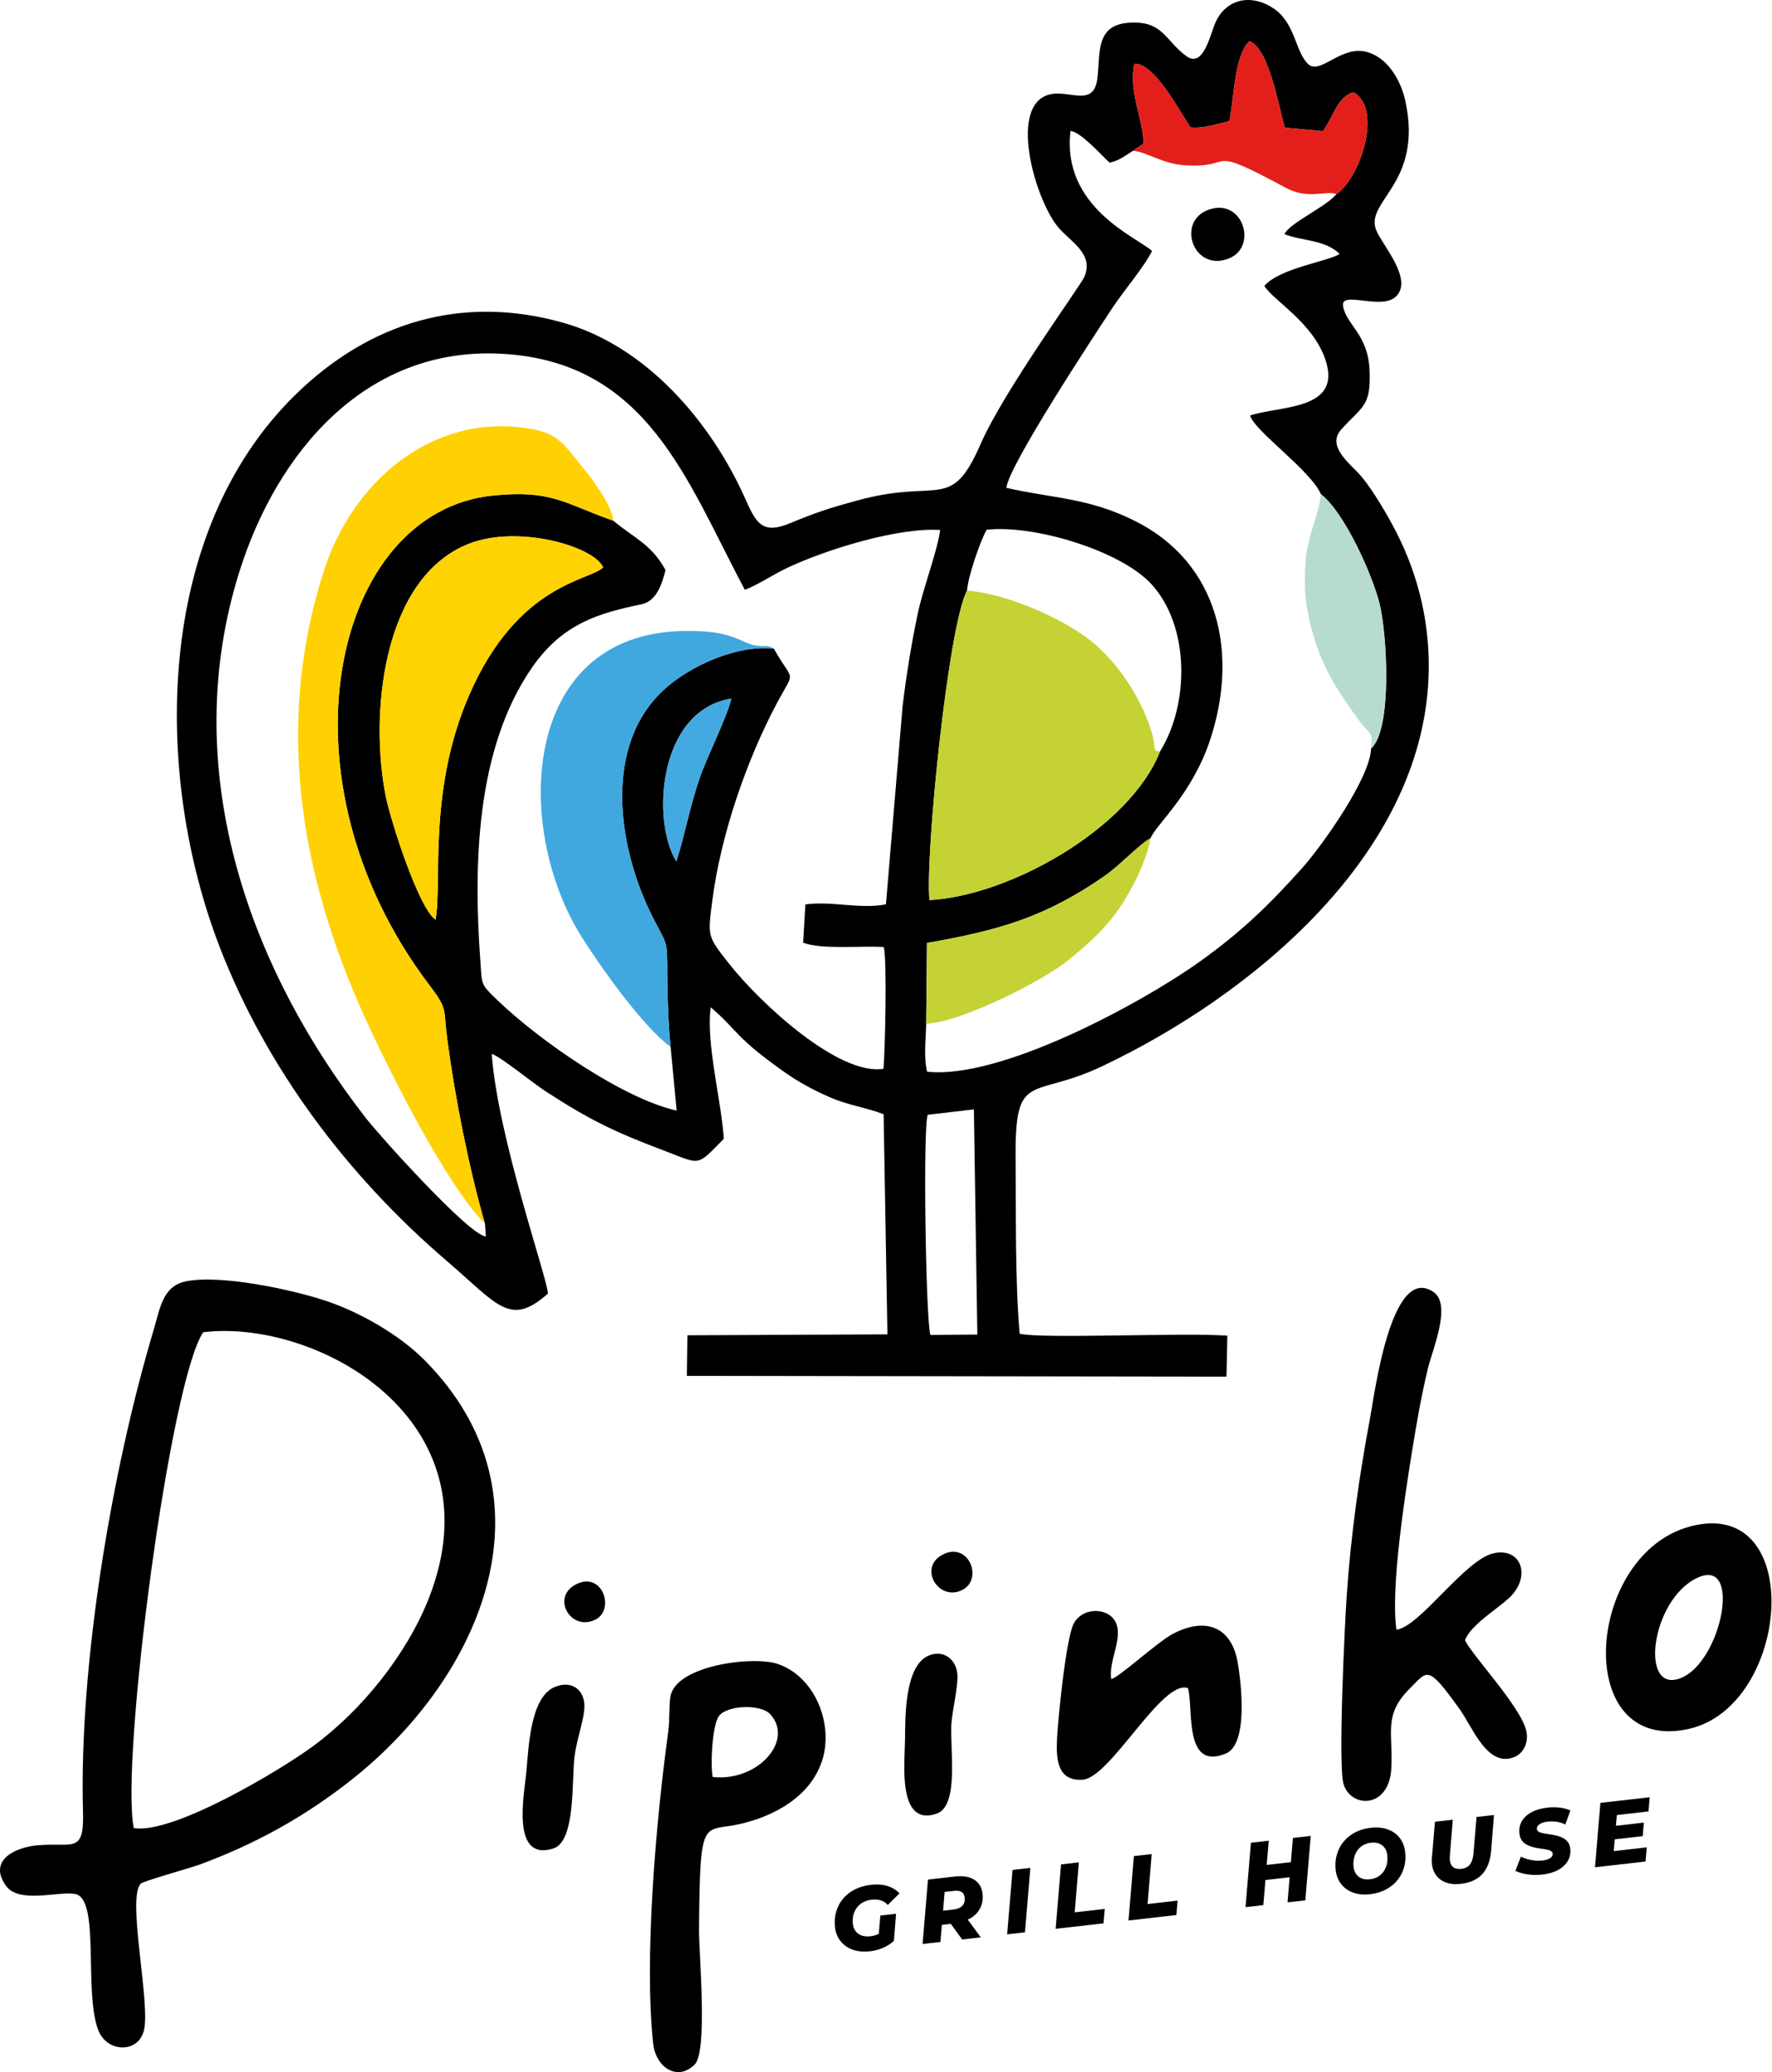
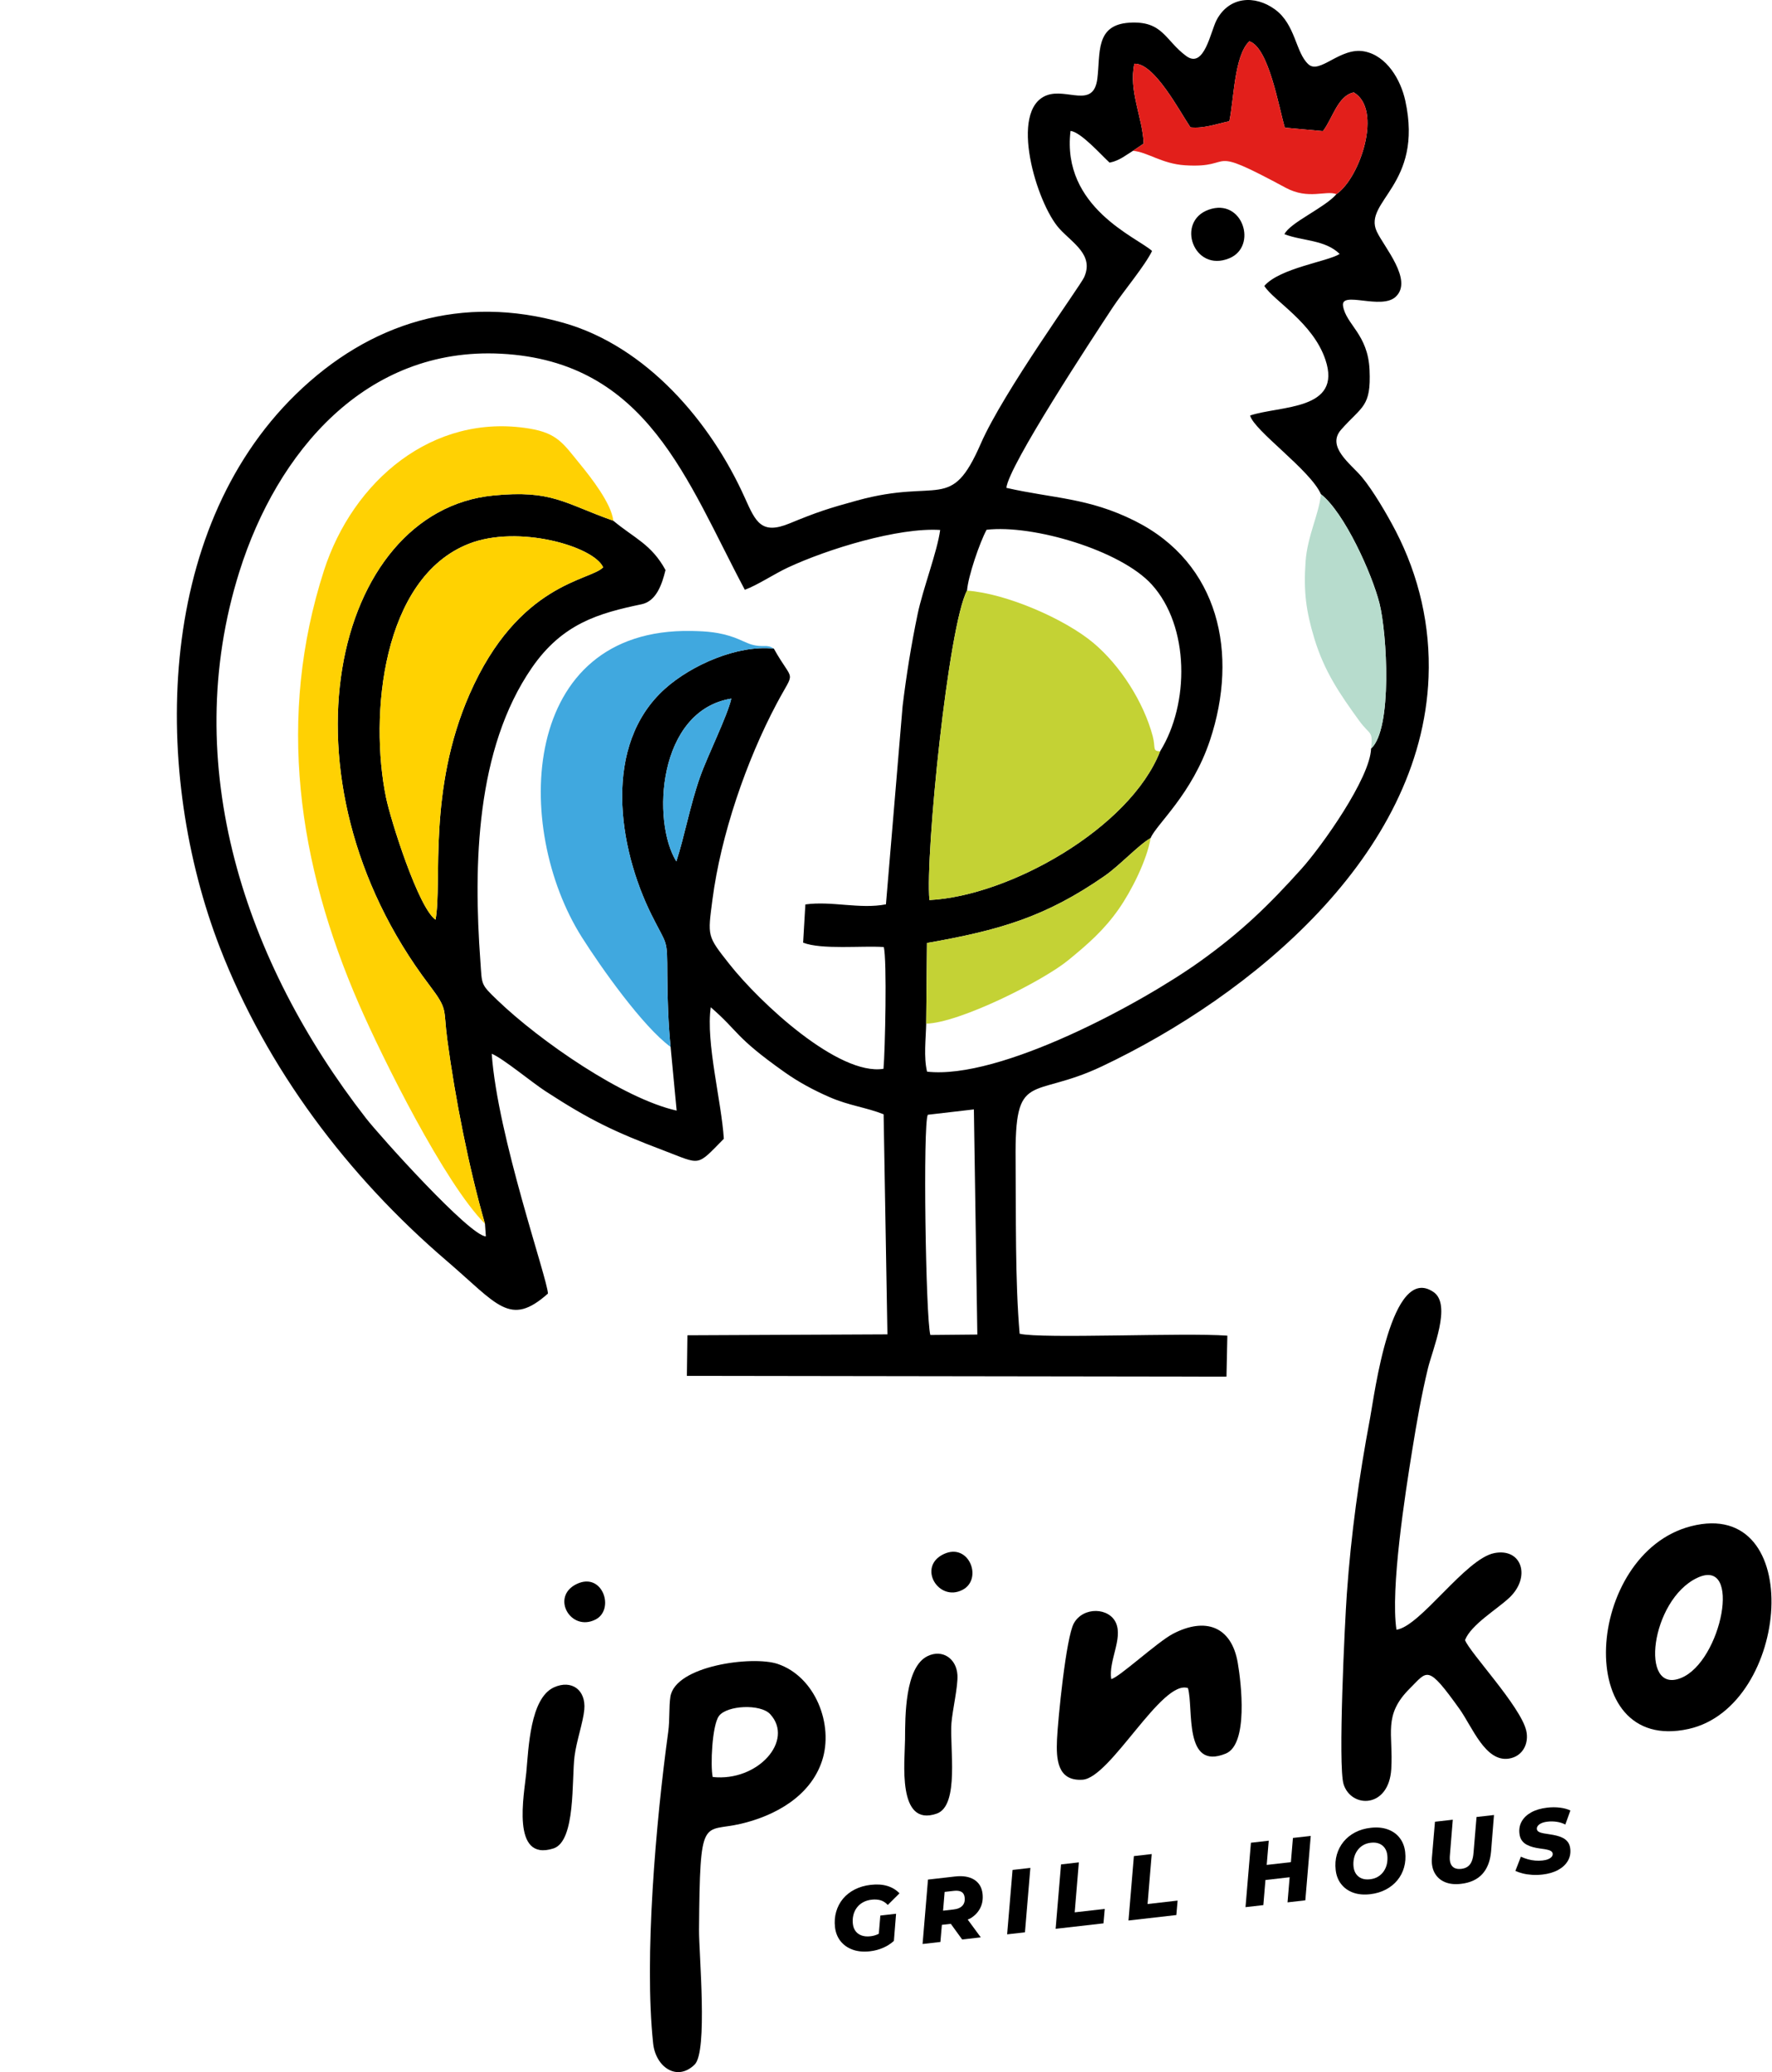
<svg xmlns="http://www.w3.org/2000/svg" width="384" height="449" viewBox="0 0 384 449" fill="none">
  <path fill-rule="evenodd" clip-rule="evenodd" d="M201.06 241.553L211.044 240.394L211.792 289.178L201.608 289.273C200.594 285.467 199.974 243.515 201.06 241.553ZM146.566 186.653C141.196 178.039 142.492 153.981 158.478 151.378C157.647 155.122 153.344 163.703 151.692 168.39C149.538 174.498 148.358 181.163 146.566 186.653ZM251.399 162.798C244.878 179.431 218.775 194.149 201.412 195.027C200.475 185.243 205.507 135.482 209.559 127.979C209.803 124.834 212.292 117.597 213.794 114.795C223.854 113.621 242.852 119.243 249.575 126.641C257.851 135.749 257.756 152.591 251.399 162.798ZM94.384 199.279C90.69 196.771 84.675 177.785 83.655 172.819C80.019 155.131 82.76 125.183 101.647 117.811C112.283 113.661 128.635 118.35 130.704 122.923C128.019 125.858 112.383 126.162 101.751 150.433C92.623 171.269 95.874 191.151 94.384 199.279ZM105.096 265.179L105.287 267.901C101.838 267.867 82.359 246.221 79.3 242.289C53.132 208.662 38.676 165.778 51.886 123.839C60.019 98.015 79.2 75.115 108.584 76.647C140.358 78.305 148.859 104.286 161.408 127.797C164.168 126.785 167.74 124.379 170.73 122.983C179.364 118.953 194.647 114.267 203.736 114.837C203.152 119.391 199.986 127.626 198.854 133.065C197.483 139.645 196.404 146.35 195.596 153.026L191.987 195.955C186.326 197.059 180.314 195.183 174.527 195.977L174.04 204.257C178.004 205.83 186.868 204.881 191.51 205.211C192.25 207.719 191.806 227.974 191.454 231.595C181.742 233.149 164.735 217.366 158.039 208.877C153.184 202.721 153.351 202.942 154.395 194.902C156.195 181.051 161.664 164.985 168.304 152.475C172.422 144.715 172.032 148.313 167.69 140.541C159.787 139.703 149.836 144.111 144.126 149.221C130.57 161.347 133.843 183.495 141.246 198.346C144.644 205.166 144.571 203.154 144.606 211.281C144.628 216.386 144.818 221.781 145.323 226.857L146.634 240.655C135.004 238.049 116.939 225.525 107.778 216.717C104.08 213.161 104.476 213.469 104.098 208.283C102.575 187.425 103.119 162.326 115.23 144.735C121.86 135.103 129.727 132.878 139.052 130.929C142.23 130.265 143.467 126.602 144.219 123.519C141.15 117.91 137.48 116.647 132.9 112.831C122.206 109.053 119.624 106.109 106.874 107.369C72.14 110.801 58.995 168.561 93.032 213.443C97.179 218.913 96.02 218.427 96.928 225.259C98.602 237.826 101.619 253.165 105.096 265.179ZM289.615 42.069C287.098 45.013 279.53 48.243 278.343 50.747C282.259 52.255 287.123 51.911 290.315 55.027C287.719 56.689 277.386 58.063 273.983 61.953C275.97 65.165 284.5 69.858 287.219 77.935C290.938 88.982 277.443 87.853 270.899 90.034C271.784 93.35 283.962 101.849 286.254 107.09C291.343 111.074 297.31 124.313 298.932 130.714C300.575 137.186 301.786 158.021 297.119 162.199C296.918 168.615 286.463 183.342 282.004 188.302C274.834 196.279 268.947 201.954 260.131 208.269C247.211 217.525 216.651 233.985 200.896 232.213C200.139 229.042 200.631 225.182 200.708 221.81L200.876 204.334C216.614 201.555 226.49 198.745 239.364 189.815C242.66 187.527 246.748 183.067 249.344 181.597C250.572 178.618 258.302 172.161 262.216 160.379C268.438 141.655 264.23 122.043 245.952 112.883C235.847 107.817 228.252 108.033 218.086 105.711C218.57 100.919 236.591 73.509 241.118 66.634C243.352 63.239 248.096 57.618 249.655 54.383C246.464 51.442 230.004 44.987 231.984 28.366C234.247 28.617 238.568 33.519 240.455 35.242C242.578 34.797 243.659 33.825 245.519 32.679L247.842 31.111C247.639 25.606 244.535 19.682 245.823 13.811C250.159 13.611 255.646 24.175 257.978 27.597C260.926 27.885 263.488 26.878 266.399 26.274C267.403 21.758 267.436 11.987 270.746 8.949C274.967 10.313 277.128 23.319 278.427 27.661L286.675 28.415C288.748 25.79 289.868 20.722 293.364 20.027C299.647 23.665 294.816 38.454 289.615 42.069ZM118.742 280.297C118.647 277.081 107.816 246.258 106.56 228.331C109.019 229.346 115.207 234.501 118.246 236.475C127.878 242.735 133.107 245.231 143.822 249.294C152.016 252.401 150.822 252.887 156.855 246.761C156.371 238.786 152.918 225.819 154.022 218.259C160.255 223.651 159.055 224.563 170.036 232.337C173.078 234.489 176.322 236.229 179.774 237.735C184.003 239.581 187.707 239.947 191.484 241.451L192.307 289.137L148.966 289.337L148.851 298.137L265.783 298.305L265.972 289.421C256.611 288.722 225.728 290.155 220.959 289.001C219.95 277.231 220.199 263.338 220.084 251.381C219.892 231.622 223.392 238.354 238.771 231.073C271.099 215.766 308.074 185.442 309.574 146.731C310.003 135.662 307.528 124.854 302.436 115.029C300.672 111.625 297.511 106.201 295.075 103.315C292.699 100.501 287.368 96.797 290.627 93.103C295.162 87.962 297.146 88.25 296.788 80.155C296.447 72.423 291.704 70.339 291.043 66.309C290.483 62.903 299.33 67.265 302.471 64.291C306.274 60.69 299.902 53.501 298.354 50.173C295.295 43.603 308.53 40.118 304.532 21.815C303.556 17.341 300.543 12.055 295.626 11.135C290.42 10.161 286.002 16.17 283.542 13.938C280.732 11.389 280.783 5.314 276.283 2.035C271.915 -1.147 266.348 -0.753 263.651 4.326C262.33 6.815 260.976 15.018 257.06 12.139C252.446 8.747 252.026 4.446 244.699 4.921C237.291 5.401 238.48 11.585 237.8 17.038C236.972 23.659 231.17 18.981 226.79 20.67C218.546 23.851 224.64 44.089 229.559 49.525C232.399 52.663 237.132 55.221 234.934 60.082C234.046 62.045 217.446 84.882 212.53 96.157C206.002 111.121 203.64 103.527 185.762 108.447C179.502 110.17 177.15 110.923 171.096 113.418C165.028 115.917 163.766 113.134 161.447 107.95C154.016 91.342 140.048 75.045 122.107 69.953C100.186 63.733 80.128 69.814 64.096 85.455C33.463 115.346 33.087 167.705 47.658 205.341C57.798 231.534 75.371 254.846 96.722 273.138C107.851 282.673 110.476 287.65 118.742 280.297Z" fill="black" />
-   <path fill-rule="evenodd" clip-rule="evenodd" d="M28.986 396.105C26.058 381.247 36.852 299.166 44.042 288.675C68.416 285.727 108.177 307.362 92.96 346.243C88.197 358.411 78.492 370.478 68.038 378.226C60.821 383.575 37.348 397.586 28.986 396.105ZM40.216 277.667C35.273 278.707 34.685 283.501 33.394 287.825C24.074 319.053 17.106 361.013 17.986 392.626C18.242 401.83 15.797 399.177 8.096 399.85C3.617 400.241 -2.74 402.933 1.274 408.598C4.088 412.567 12.569 409.766 16.238 410.389C21.777 411.327 18.108 431.367 21.254 439.801C23.121 444.802 29.868 444.979 31.162 440.07C32.704 434.219 27.397 411.087 30.525 408.146C31.136 407.571 41.288 404.759 43.249 404.035C55.444 399.537 66.237 393.55 76.43 385.45C104.398 363.226 121.264 324.191 91.974 294.701C86.492 289.181 77.912 284.287 70.533 281.845C63.09 279.381 47.648 276.103 40.216 277.667Z" fill="black" />
  <path fill-rule="evenodd" clip-rule="evenodd" d="M105.097 265.179C101.619 253.165 98.602 237.826 96.93 225.261C96.02 218.429 97.18 218.913 93.032 213.443C58.995 168.562 72.141 110.801 106.874 107.37C119.625 106.11 122.206 109.054 132.902 112.833C132.522 109.117 127.963 103.33 125.703 100.571C122.074 96.141 120.825 93.871 114.721 92.867C93.755 89.417 76.458 104.226 70.206 123.623C59.974 155.37 64.462 187.002 77.807 217.63C82.971 229.482 96.332 256.362 105.097 265.179Z" fill="#FFD103" />
  <path fill-rule="evenodd" clip-rule="evenodd" d="M251.399 162.798C249.645 162.748 250.476 162.051 249.793 159.494C247.818 152.1 242.754 144.175 236.924 139.296C230.736 134.119 218.089 128.59 209.56 127.979C205.508 135.483 200.476 185.243 201.413 195.028C218.775 194.15 244.878 179.432 251.399 162.798Z" fill="#C4D234" />
  <path fill-rule="evenodd" clip-rule="evenodd" d="M317.478 355.382C318.783 352.016 324.509 348.656 327.126 346.158C331.785 341.716 329.81 335.377 323.838 336.532C317.561 337.745 307.815 352.424 302.619 353.137C301.283 344.3 304.517 323.613 306.061 314.062C307.007 308.206 308.042 302.276 309.437 296.512C310.43 292.401 314.617 282.725 310.674 279.985C301.465 273.585 297.841 302.281 296.91 307.233C294.491 320.094 292.79 332.321 291.863 345.384C291.421 351.62 289.915 382.642 291.161 386.614C292.807 391.861 300.967 391.91 301.493 383.332C301.963 375.638 299.626 371.709 305.539 365.84C309.379 362.028 309.291 360.549 316.261 370.282C319.05 374.178 321.873 381.885 327.006 381.062C329.998 380.584 331.402 377.746 330.733 374.964C329.461 369.677 318.481 358.069 317.478 355.382Z" fill="black" />
  <path fill-rule="evenodd" clip-rule="evenodd" d="M145.323 226.856C144.818 221.78 144.628 216.387 144.606 211.281C144.571 203.155 144.644 205.167 141.244 198.347C133.843 183.495 130.57 161.348 144.126 149.22C149.836 144.111 159.787 139.704 167.69 140.54C166.139 139.495 165.4 140.403 162.843 139.656C161.859 139.368 160.23 138.525 159.09 138.124C155.884 136.993 153.259 136.784 149.828 136.721C112.646 136.045 111.055 179.301 126.09 203.081C130.2 209.584 139.307 222.468 145.323 226.856Z" fill="#40A8DF" />
  <path fill-rule="evenodd" clip-rule="evenodd" d="M154.447 385.051C153.926 382.63 154.305 373.854 155.798 371.833C157.515 369.511 164.805 369.15 166.909 371.442C172.158 377.157 164.213 386.105 154.447 385.051ZM178.137 381.557C180.717 373.723 176.693 363.287 168.503 360.542C163.086 358.729 146.309 360.913 145.275 367.679C144.939 369.878 145.171 372.599 144.801 375.313C142.145 394.682 139.561 424.177 141.538 442.782C142.083 447.906 146.721 451.119 150.538 447.355C153.419 444.514 151.443 423.238 151.482 418.169C151.679 392.898 152.274 397.13 160.502 395.203C167.926 393.467 175.598 389.259 178.137 381.557Z" fill="black" />
  <path fill-rule="evenodd" clip-rule="evenodd" d="M94.384 199.28C95.874 191.15 92.624 171.268 101.75 150.432C112.382 126.161 128.018 125.858 130.704 122.922C128.634 118.349 112.282 113.661 101.646 117.812C82.76 125.182 80.018 155.13 83.654 172.82C84.676 177.785 90.689 196.772 94.384 199.28Z" fill="#FFD201" />
  <path fill-rule="evenodd" clip-rule="evenodd" d="M367.756 341.917C377.646 337.198 373.1 360.072 364.26 363.606C355.193 367.232 357.729 346.7 367.756 341.917ZM366.454 330.71C343.441 336.612 340.534 380.273 365.928 374.638C388.018 369.736 391.476 324.294 366.454 330.71Z" fill="black" />
  <path fill-rule="evenodd" clip-rule="evenodd" d="M257.435 365.786C258.688 370.171 256.434 383.74 265.626 379.979C270.54 377.966 268.986 364.695 268.224 360.284C266.854 352.352 261.156 350.379 254.184 354.024C250.795 355.796 242.292 363.668 240.8 363.824C240.208 359.875 243.326 355.156 241.851 351.706C240.404 348.316 234.787 348.076 232.724 351.719C231.012 354.744 229.254 372.611 229.06 376.906C228.871 381.094 229.082 385.994 234.588 385.639C240.668 385.246 251.763 363.835 257.435 365.786Z" fill="black" />
  <path fill-rule="evenodd" clip-rule="evenodd" d="M245.518 32.679C248.65 32.935 251.746 35.484 256.777 35.812C268.158 36.554 260.67 31.01 278.59 40.671C283.56 43.35 287.297 41.179 289.614 42.068C294.817 38.454 299.648 23.664 293.364 20.028C289.869 20.722 288.748 25.79 286.674 28.415L278.428 27.66C277.128 23.319 274.966 10.312 270.745 8.95C267.436 11.987 267.402 21.759 266.398 26.274C263.489 26.878 260.926 27.884 257.977 27.596C255.646 24.176 250.158 13.612 245.824 13.812C244.536 19.682 247.638 25.606 247.841 31.112L245.518 32.679Z" fill="#E21F1B" />
  <path fill-rule="evenodd" clip-rule="evenodd" d="M200.709 221.81C207.844 221.661 225.902 212.637 231.474 208.078C235.782 204.555 239.264 201.519 242.449 196.957C245.214 192.997 248.521 186.427 249.345 181.597C246.748 183.067 242.661 187.529 239.364 189.815C226.49 198.745 216.614 201.557 200.877 204.335L200.709 221.81Z" fill="#C4D235" />
  <path fill-rule="evenodd" clip-rule="evenodd" d="M297.118 162.2C301.785 158.02 300.574 137.186 298.932 130.714C297.309 124.312 291.342 111.074 286.253 107.089C285.818 111.505 283.312 116.086 282.918 121.766C282.473 128.204 283.02 132.413 284.836 138.394C287.016 145.569 290.376 150.409 294.502 156.118C296.917 159.458 297.564 158.216 297.118 162.2Z" fill="#B7DCCD" />
  <path fill-rule="evenodd" clip-rule="evenodd" d="M120.057 365.619C114.864 367.965 114.549 378.831 114.053 384.065C113.602 388.813 110.662 403.489 119.926 400.535C124.801 398.982 123.865 385.587 124.502 380.577C124.932 377.205 126.368 373.199 126.618 370.454C127.009 366.171 123.857 363.906 120.057 365.619Z" fill="black" />
  <path fill-rule="evenodd" clip-rule="evenodd" d="M201.044 358.839C196.079 361.199 196.157 371.934 196.127 376.907C196.099 381.572 194.324 396.019 202.999 392.982C207.977 391.24 205.773 378.512 206.18 373.403C206.413 370.464 207.627 365.41 207.479 362.946C207.264 359.39 204.249 357.316 201.044 358.839Z" fill="black" />
  <path fill-rule="evenodd" clip-rule="evenodd" d="M146.566 186.653C148.358 181.162 149.538 174.498 151.692 168.39C153.345 163.703 157.648 155.122 158.478 151.377C142.492 153.981 141.196 178.039 146.566 186.653Z" fill="#42AAE0" />
  <path fill-rule="evenodd" clip-rule="evenodd" d="M261.918 45.442C254.736 48.003 258.681 59.151 266.392 55.968C272.608 53.403 269.33 42.799 261.918 45.442Z" fill="black" />
  <path fill-rule="evenodd" clip-rule="evenodd" d="M204.526 336.742C198.71 339.467 203.358 347.228 208.597 344.491C213.043 342.164 209.995 334.18 204.526 336.742Z" fill="black" />
  <path fill-rule="evenodd" clip-rule="evenodd" d="M125.001 343.217C119.245 345.945 123.645 353.677 129.05 350.932C133.287 348.781 130.619 340.556 125.001 343.217Z" fill="black" />
  <path d="M185.682 413.362C186.035 412.889 186.482 412.501 187.019 412.205C187.559 411.905 188.181 411.716 188.881 411.636C189.582 411.556 190.218 411.596 190.79 411.753C191.362 411.912 191.895 412.254 192.387 412.778L194.923 410.256C194.209 409.506 193.33 408.977 192.293 408.661C191.255 408.344 190.055 408.264 188.691 408.42C187.406 408.565 186.247 408.902 185.221 409.426C184.198 409.953 183.346 410.624 182.667 411.446C181.99 412.268 181.503 413.202 181.202 414.25C180.899 415.297 180.814 416.413 180.949 417.597C181.086 418.78 181.489 419.789 182.157 420.629C182.823 421.468 183.703 422.078 184.797 422.472C185.886 422.857 187.126 422.973 188.518 422.816C189.543 422.698 190.503 422.444 191.393 422.053C192.283 421.662 193.055 421.168 193.711 420.562L194.183 414.682L190.775 415.072L190.443 419.008C190.415 419.024 190.389 419.046 190.361 419.06C189.823 419.325 189.258 419.492 188.661 419.558C187.919 419.645 187.273 419.59 186.723 419.396C186.177 419.202 185.738 418.89 185.414 418.458C185.087 418.03 184.891 417.509 184.821 416.897C184.745 416.224 184.778 415.581 184.927 414.98C185.075 414.38 185.327 413.837 185.682 413.362Z" fill="black" />
  <path d="M208.344 409.938C208.745 410.163 208.98 410.569 209.045 411.153C209.13 411.906 208.968 412.503 208.55 412.946C208.133 413.389 207.501 413.661 206.656 413.755L204.368 414.018L204.706 409.95L206.71 409.722C207.4 409.642 207.944 409.714 208.344 409.938ZM212.433 413.421C212.89 412.509 213.05 411.481 212.921 410.335C212.764 408.97 212.162 407.961 211.114 407.301C210.065 406.645 208.668 406.414 206.928 406.614L201.098 407.279L199.928 421.237L203.789 420.795L204.108 417.086L206.044 416.866L208.505 420.258L212.54 419.797L209.705 415.941C209.906 415.845 210.137 415.778 210.321 415.665C211.273 415.086 211.98 414.334 212.433 413.421Z" fill="black" />
  <path d="M218.252 419.145L222.112 418.705L223.283 404.748L219.424 405.188L218.252 419.145Z" fill="black" />
  <path d="M233.79 403.549L229.93 403.99L228.76 417.947L239.129 416.763L239.404 413.633L232.893 414.377L233.79 403.549Z" fill="black" />
  <path d="M249.579 401.748L245.719 402.19L244.549 416.146L254.921 414.962L255.193 411.831L248.685 412.575L249.579 401.748Z" fill="black" />
  <path d="M279.744 403.503L274.5 404.1L274.942 398.855L271.083 399.295L269.908 413.252L273.771 412.811L274.227 407.37L279.471 406.771L279.014 412.214L282.872 411.772L284.044 397.816L280.184 398.256L279.744 403.503Z" fill="black" />
  <path d="M300.558 403.824C300.435 404.422 300.21 404.966 299.883 405.449C299.559 405.933 299.143 406.332 298.647 406.636C298.15 406.946 297.563 407.134 296.888 407.212C296.198 407.29 295.602 407.232 295.098 407.032C294.595 406.833 294.191 406.518 293.883 406.084C293.58 405.654 293.391 405.136 293.322 404.538C293.25 403.905 293.279 403.282 293.407 402.685C293.536 402.082 293.762 401.54 294.091 401.054C294.416 400.57 294.83 400.174 295.327 399.868C295.824 399.56 296.407 399.368 297.068 399.294C297.743 399.217 298.336 399.276 298.846 399.476C299.358 399.674 299.764 399.99 300.07 400.422C300.378 400.856 300.566 401.369 300.631 401.968C300.704 402.606 300.679 403.222 300.558 403.824ZM303.33 398.265C302.679 397.414 301.815 396.796 300.738 396.408C299.66 396.016 298.426 395.901 297.034 396.06C295.775 396.202 294.647 396.534 293.654 397.056C292.662 397.578 291.828 398.248 291.158 399.068C290.487 399.89 290.003 400.821 289.699 401.861C289.399 402.904 289.312 404.022 289.451 405.218C289.586 406.402 289.98 407.412 290.638 408.253C291.291 409.093 292.152 409.708 293.215 410.101C294.28 410.49 295.518 410.609 296.92 410.449C298.166 410.306 299.291 409.972 300.292 409.45C301.292 408.929 302.13 408.256 302.807 407.436C303.482 406.616 303.97 405.685 304.263 404.642C304.562 403.602 304.64 402.485 304.504 401.29C304.37 400.117 303.979 399.112 303.33 398.265Z" fill="black" />
  <path d="M319.328 401.394C319.273 402.178 319.137 402.822 318.924 403.325C318.714 403.831 318.42 404.213 318.049 404.471C317.677 404.731 317.225 404.891 316.692 404.953C316.25 405.003 315.86 404.982 315.529 404.887C315.194 404.795 314.921 404.627 314.7 404.379C314.482 404.135 314.332 403.817 314.245 403.425C314.164 403.033 314.146 402.551 314.201 401.979L314.824 394.305L310.965 394.745L310.305 402.483C310.192 403.787 310.382 404.895 310.874 405.806C311.366 406.715 312.101 407.382 313.078 407.805C314.054 408.226 315.224 408.361 316.59 408.203C318.59 407.977 320.133 407.27 321.217 406.087C322.3 404.903 322.93 403.282 323.118 401.219L323.754 393.286L319.97 393.717L319.328 401.394Z" fill="black" />
  <path d="M334.045 395.055C334.395 394.895 334.838 394.787 335.37 394.726C336.047 394.649 336.718 394.662 337.378 394.763C338.043 394.865 338.654 395.062 339.215 395.353L340.309 392.305C339.654 391.997 338.894 391.794 338.026 391.69C337.158 391.582 336.241 391.585 335.283 391.694C333.929 391.85 332.787 392.185 331.851 392.697C330.914 393.215 330.223 393.865 329.773 394.653C329.323 395.442 329.155 396.322 329.266 397.299C329.338 397.923 329.513 398.426 329.794 398.809C330.073 399.193 330.429 399.497 330.854 399.725C331.285 399.951 331.745 400.129 332.239 400.257C332.735 400.386 333.226 400.478 333.713 400.542C334.201 400.606 334.649 400.677 335.051 400.745C335.454 400.819 335.785 400.923 336.045 401.067C336.303 401.211 336.447 401.403 336.475 401.649C336.505 401.898 336.435 402.122 336.267 402.325C336.099 402.529 335.849 402.701 335.517 402.846C335.185 402.989 334.779 403.087 334.297 403.142C333.765 403.203 333.233 403.211 332.702 403.167C332.17 403.122 331.641 403.027 331.118 402.883C330.594 402.738 330.083 402.551 329.581 402.318L328.393 405.397C328.838 405.607 329.366 405.793 329.977 405.945C330.587 406.099 331.255 406.202 331.985 406.249C332.714 406.298 333.469 406.279 334.25 406.19C335.587 406.035 336.725 405.701 337.661 405.187C338.595 404.671 339.294 404.022 339.755 403.23C340.219 402.441 340.395 401.558 340.283 400.585C340.217 399.987 340.034 399.499 339.743 399.125C339.45 398.749 339.09 398.457 338.665 398.241C338.238 398.027 337.778 397.861 337.286 397.749C336.791 397.633 336.303 397.538 335.821 397.47C335.342 397.399 334.895 397.326 334.485 397.257C334.073 397.183 333.739 397.078 333.481 396.934C333.221 396.794 333.075 396.595 333.045 396.334C333.017 396.086 333.09 395.853 333.263 395.63C333.434 395.406 333.694 395.214 334.045 395.055Z" fill="black" />
-   <path d="M357.235 392.51L357.495 389.436L346.815 390.655L345.643 404.612L356.597 403.363L356.859 400.294L349.707 401.108L349.924 398.555L355.989 397.864L356.228 394.932L350.175 395.623L350.373 393.294L357.235 392.51Z" fill="black" />
</svg>